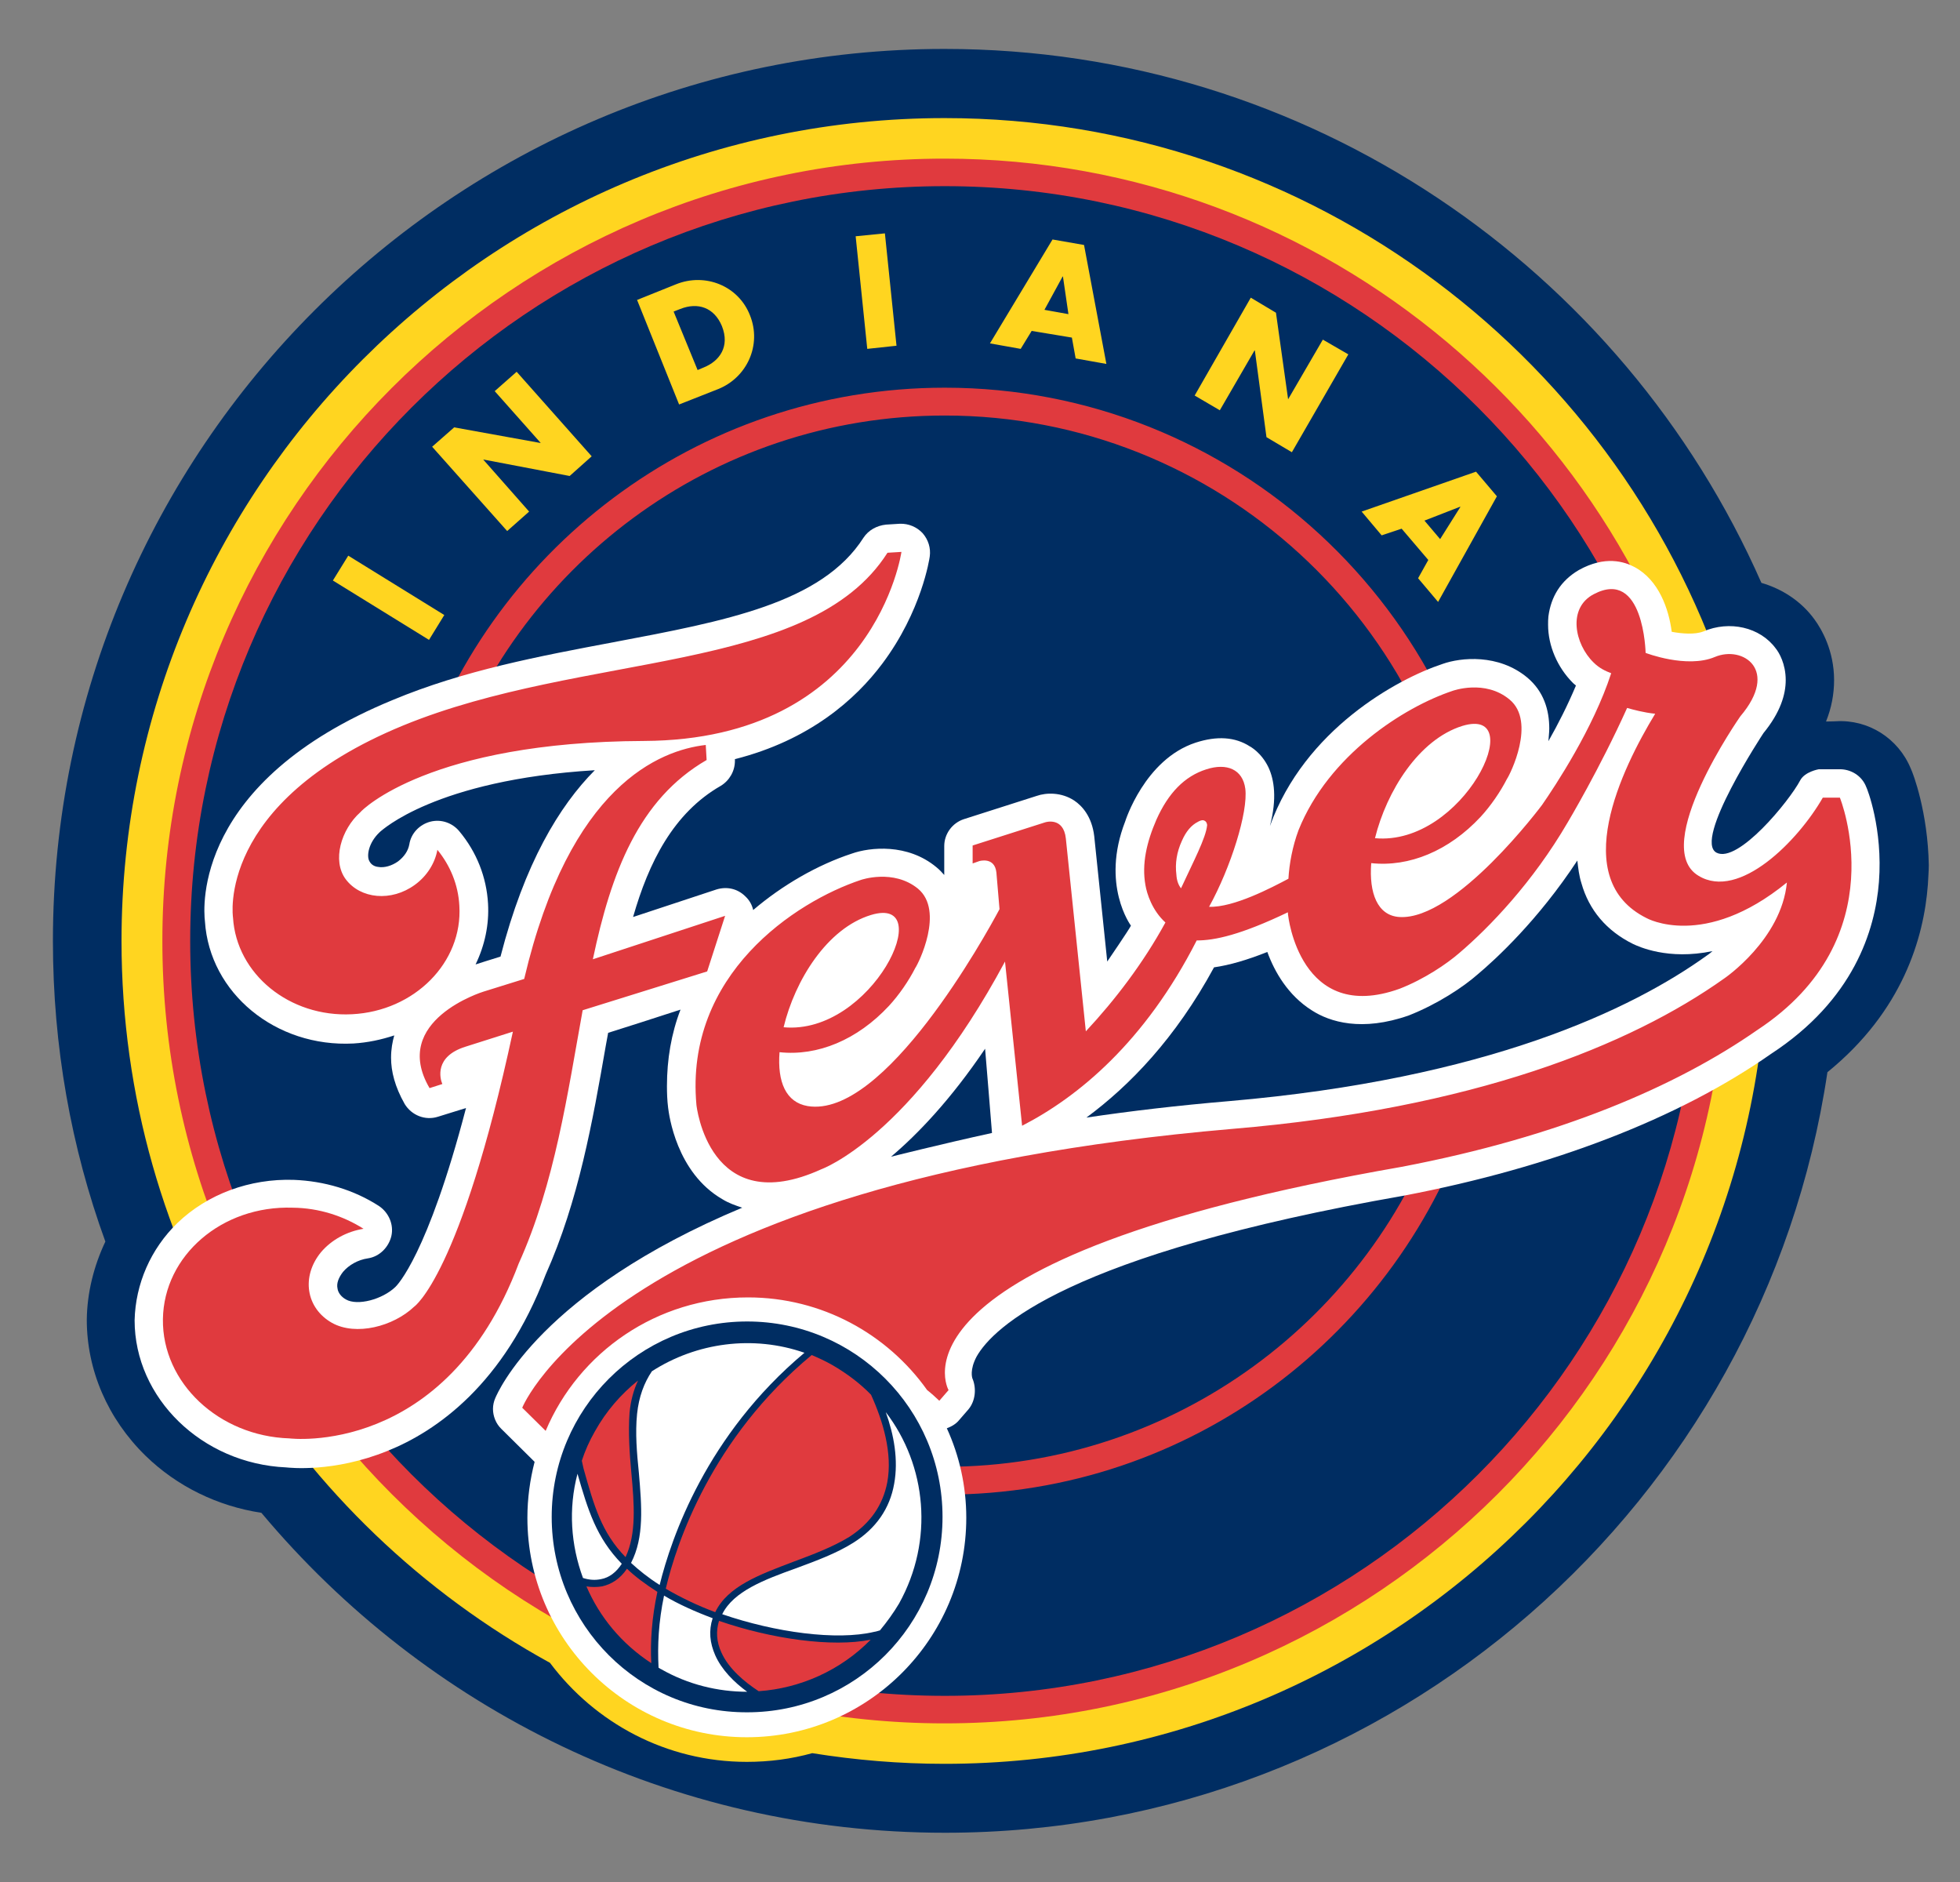
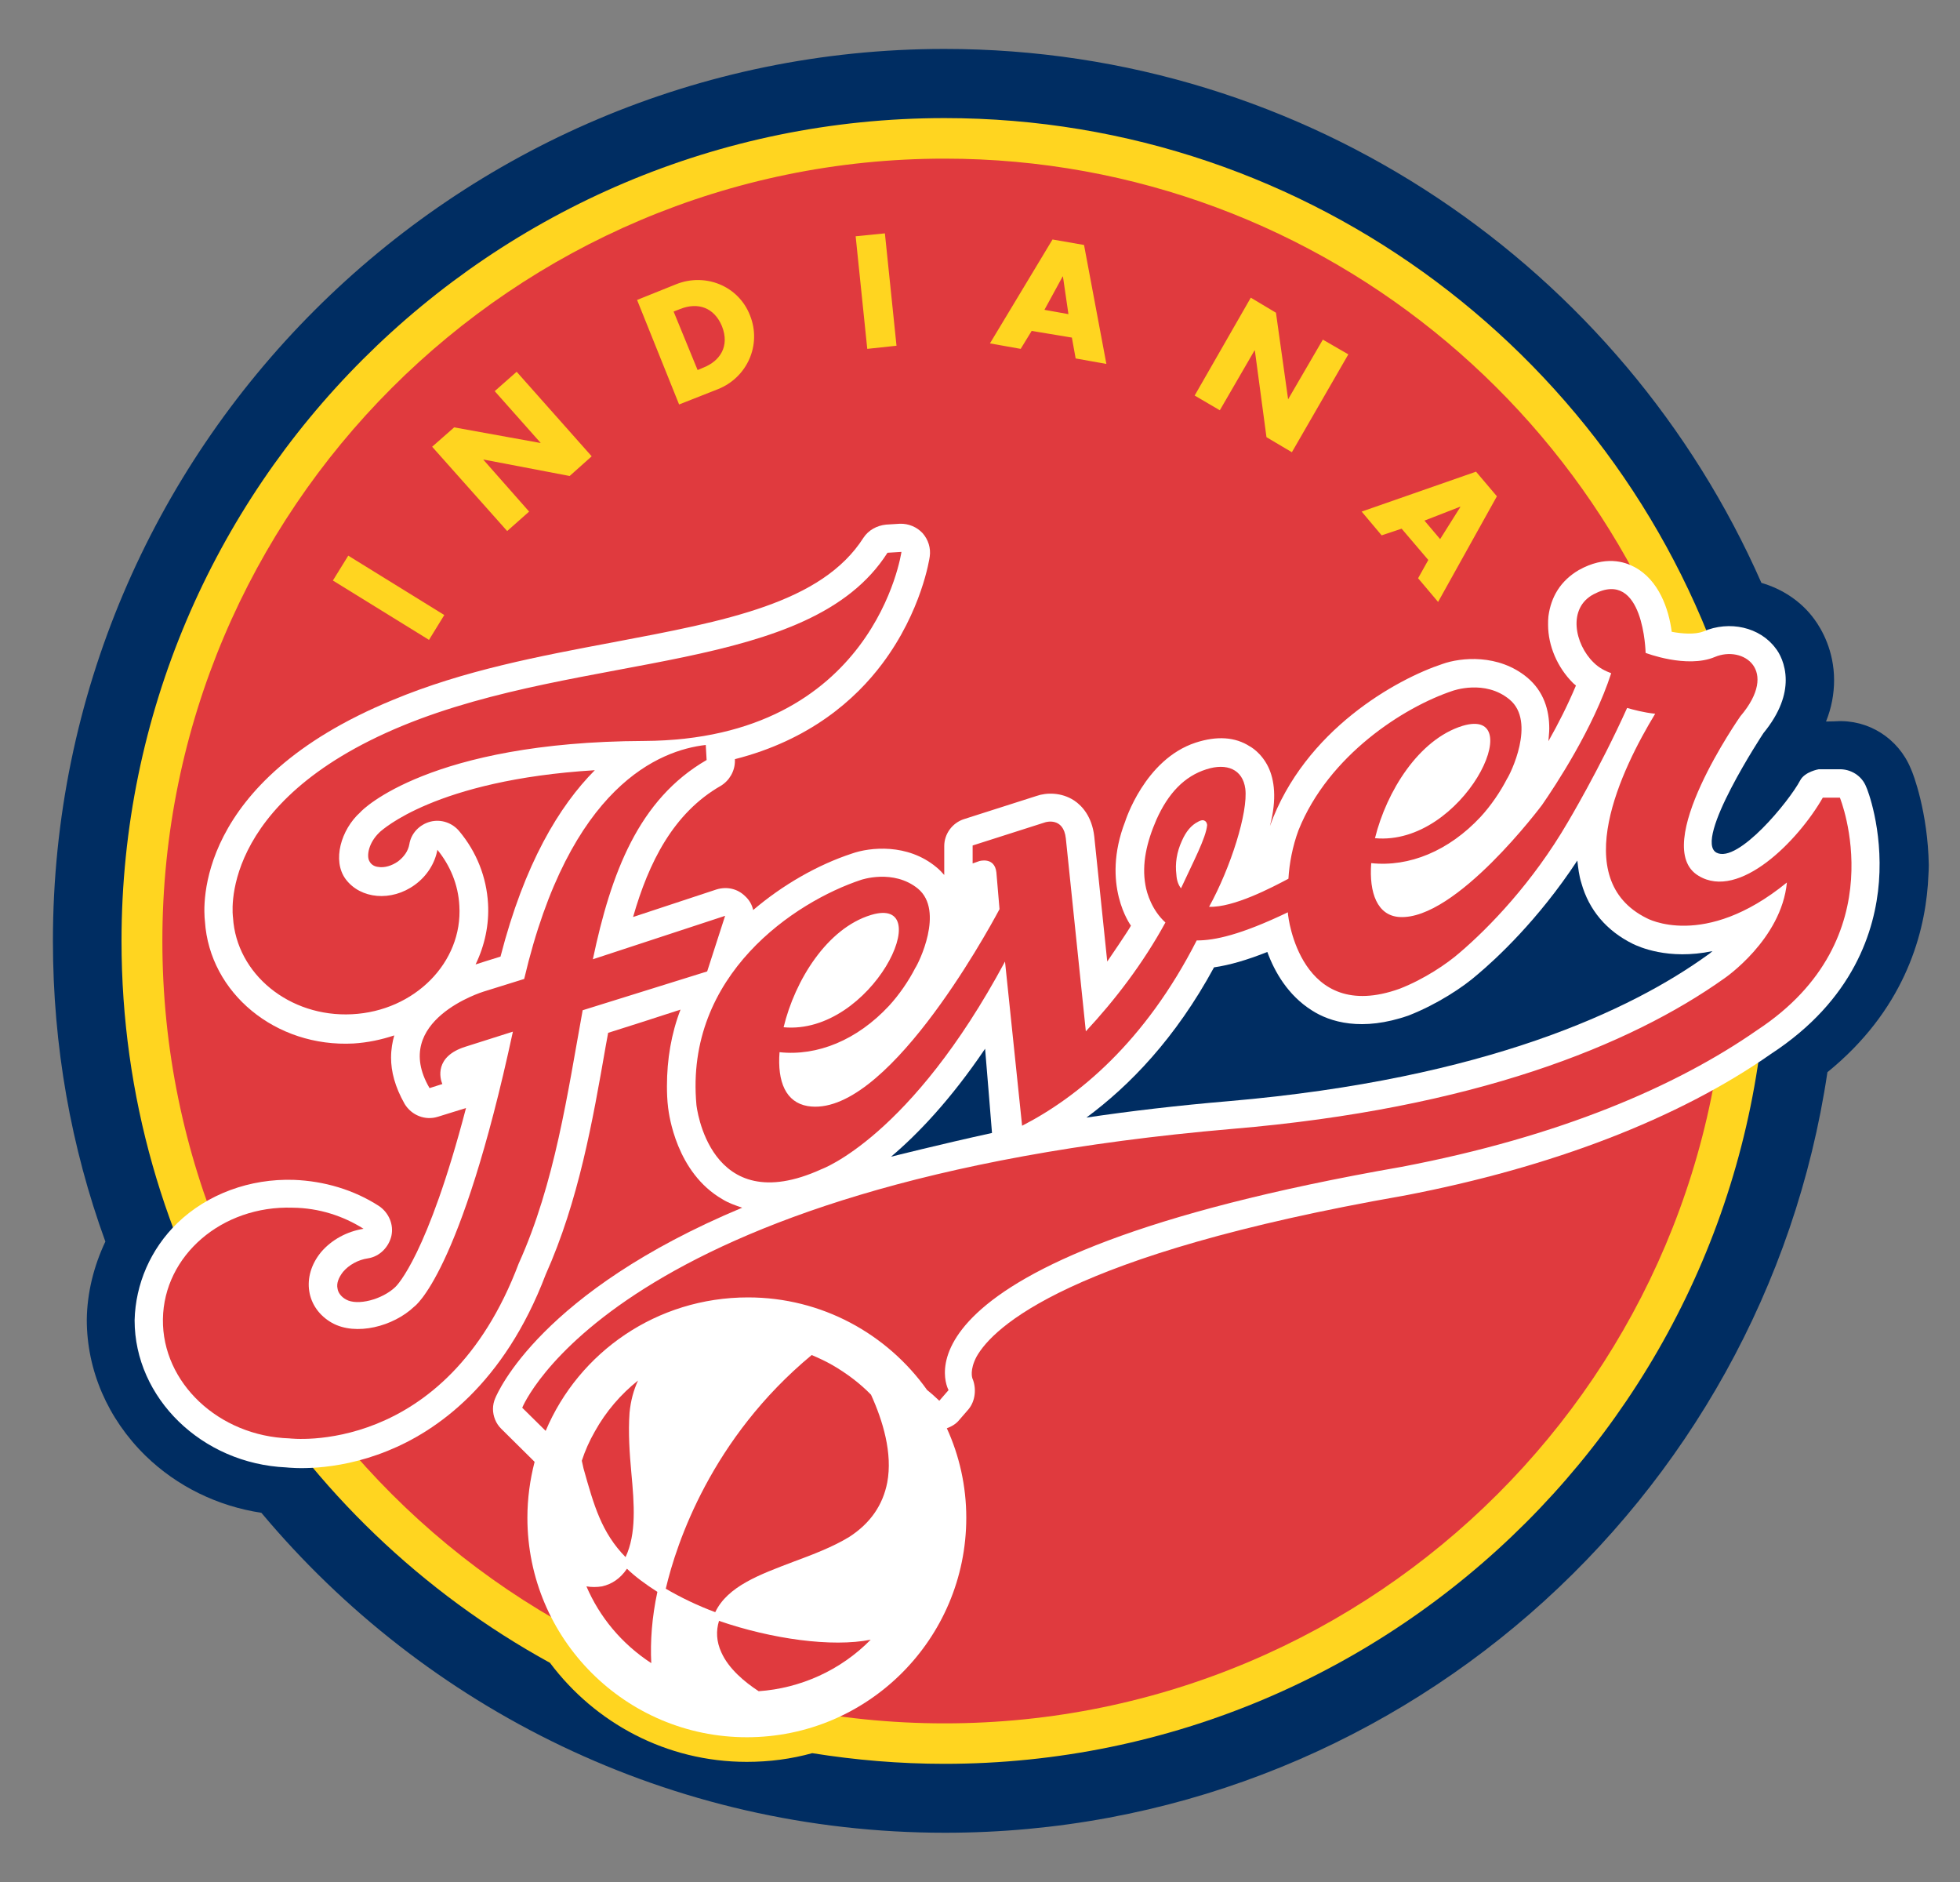
<svg xmlns="http://www.w3.org/2000/svg" width="25" height="24" viewBox="0 0 25 24" fill="none">
  <rect x="0" y="0" width="25" height="24" fill="#808080" stroke="none" />
  <g clip-path="url(#clip0_387_15270)">
-     <path d="M11.15 11.092C11.996 10.837 11.162 12.583 10.065 12.48C10.209 11.908 10.604 11.258 11.15 11.092Z" fill="white" />
    <path d="M24.373 9.803C24.214 9.415 23.83 9.172 23.416 9.198C23.416 9.198 23.346 9.201 23.291 9.201C23.361 9.028 23.394 8.85 23.394 8.673C23.394 8.297 23.235 8.023 23.143 7.898C22.977 7.669 22.733 7.51 22.467 7.433C20.702 3.426 16.696 0.624 12.048 0.624C5.778 0.624 0.675 5.727 0.675 12C0.675 13.344 0.908 14.636 1.344 15.833C1.196 16.146 1.111 16.486 1.107 16.83C1.107 17.472 1.373 18.092 1.857 18.565C2.259 18.956 2.776 19.207 3.334 19.292C5.424 21.788 8.558 23.372 12.055 23.372C17.76 23.372 22.493 19.156 23.309 13.673C24.269 12.894 24.539 11.959 24.59 11.284C24.594 11.195 24.602 11.11 24.602 11.033C24.59 10.357 24.402 9.862 24.373 9.803Z" fill="#002D62" />
    <path d="M21.825 11.664H22.538C22.541 11.775 22.541 11.889 22.541 12C22.541 17.789 17.83 22.493 12.048 22.493C11.475 22.493 10.91 22.445 10.36 22.357C10.094 22.431 9.814 22.468 9.526 22.468C8.496 22.468 7.587 21.969 7.015 21.205C3.758 19.418 1.55 15.962 1.55 12C1.55 6.21 6.262 1.506 12.048 1.506C16.744 1.506 20.732 4.608 22.065 8.873H21.315C21.319 8.869 19.997 11.058 21.825 11.664Z" fill="#FFD520" />
    <path d="M21.393 11.306V10.169H21.854C20.99 5.542 16.922 2.023 12.048 2.023C6.542 2.023 2.071 6.502 2.071 12C2.071 17.505 6.546 21.977 12.048 21.977C17.553 21.977 22.028 17.505 22.028 12C22.028 11.767 22.017 11.535 22.006 11.306H21.393Z" fill="#E03A3E" />
-     <path d="M12.051 2.374C6.746 2.374 2.426 6.694 2.426 12C2.426 17.306 6.746 21.626 12.051 21.626C17.357 21.626 21.677 17.306 21.677 12C21.674 6.694 17.357 2.374 12.051 2.374Z" fill="#002D62" />
-     <path d="M12.051 18.705C10.453 18.705 8.983 18.14 7.831 17.203H7.285C8.544 18.355 10.213 19.06 12.051 19.06C15.19 19.06 17.852 17.003 18.771 14.168H18.395C17.494 16.804 14.99 18.705 12.051 18.705ZM5.675 9.925C6.55 7.244 9.075 5.299 12.051 5.299C15.537 5.299 18.41 7.975 18.727 11.38H19.085C18.768 7.78 15.736 4.944 12.051 4.944C8.88 4.944 6.188 7.041 5.302 9.925H5.675Z" fill="#E03A3E" />
    <path d="M4.246 7.403L4.442 7.086L5.667 7.843L5.472 8.16L4.246 7.403ZM5.512 5.697L5.793 5.45L6.893 5.649H6.897L6.31 4.988L6.59 4.741L7.547 5.819L7.266 6.07L6.166 5.86V5.863L6.749 6.524L6.469 6.772L5.512 5.697ZM8.592 3.973L8.677 3.94C8.902 3.851 9.109 3.921 9.208 4.158C9.312 4.42 9.179 4.604 8.976 4.686L8.898 4.719L8.592 3.973ZM8.662 5.158L9.157 4.963C9.53 4.815 9.718 4.398 9.566 4.021C9.419 3.644 8.994 3.475 8.621 3.626L8.126 3.825L8.662 5.158ZM11.435 4.409L11.062 4.449L10.914 3.013L11.287 2.976L11.435 4.409ZM13.628 4.006L13.322 3.951L13.554 3.526H13.558L13.628 4.006ZM13.672 4.305L13.72 4.571L14.112 4.641L13.827 3.124L13.425 3.054L12.627 4.379L13.019 4.449L13.159 4.22L13.672 4.305ZM15.954 3.796L16.275 3.988L16.43 5.092L16.873 4.331L17.198 4.519L16.478 5.767L16.154 5.575L16.006 4.471L16.002 4.468L15.559 5.232L15.238 5.044L15.954 3.796ZM18.369 6.875L18.169 6.639L18.624 6.462L18.627 6.465L18.369 6.875ZM18.218 7.141L18.088 7.374L18.343 7.676L19.093 6.329L18.827 6.015L17.368 6.524L17.623 6.827L17.878 6.742L18.218 7.141Z" fill="#FFD520" />
    <path d="M23.804 10.036C23.749 9.892 23.605 9.803 23.45 9.81H23.198C23.198 9.81 23.021 9.84 22.962 9.951C22.822 10.217 22.168 11.014 21.895 10.874C21.592 10.715 22.493 9.349 22.493 9.349C22.711 9.083 22.777 8.854 22.777 8.673C22.777 8.466 22.693 8.322 22.648 8.267C22.449 7.998 22.061 7.909 21.725 8.053C21.622 8.094 21.456 8.082 21.323 8.057C21.286 7.769 21.16 7.396 20.846 7.23C20.721 7.163 20.474 7.082 20.137 7.27C19.905 7.407 19.783 7.61 19.75 7.861C19.746 7.898 19.746 7.931 19.746 7.968C19.746 8.234 19.864 8.511 20.064 8.71C20.078 8.725 20.093 8.732 20.101 8.743C19.997 8.991 19.872 9.238 19.75 9.452C19.753 9.397 19.761 9.345 19.761 9.29C19.761 9.054 19.691 8.817 19.48 8.64C19.111 8.334 18.631 8.385 18.402 8.466C17.819 8.658 16.641 9.305 16.198 10.534C16.29 10.183 16.253 9.943 16.179 9.785C16.087 9.593 15.943 9.519 15.943 9.519C15.755 9.397 15.522 9.382 15.249 9.471C14.599 9.685 14.352 10.475 14.352 10.475C14.038 11.284 14.425 11.804 14.425 11.804C14.411 11.841 14.123 12.262 14.123 12.262L13.957 10.663C13.927 10.412 13.802 10.276 13.702 10.209C13.539 10.102 13.347 10.106 13.222 10.15L12.295 10.446C12.147 10.494 12.044 10.634 12.044 10.789V11.158C12.014 11.125 11.985 11.092 11.944 11.059C11.575 10.752 11.095 10.804 10.866 10.885C10.427 11.029 9.98 11.287 9.607 11.605C9.592 11.539 9.559 11.479 9.507 11.431C9.408 11.332 9.271 11.302 9.138 11.343C9.138 11.343 8.57 11.531 8.075 11.694C8.274 10.999 8.588 10.368 9.194 10.021C9.304 9.954 9.374 9.833 9.374 9.703V9.681C10.331 9.438 10.914 8.917 11.254 8.463C11.756 7.794 11.856 7.122 11.859 7.097C11.874 6.99 11.841 6.882 11.767 6.798C11.693 6.72 11.59 6.676 11.479 6.679L11.302 6.69C11.184 6.702 11.077 6.761 11.014 6.857C10.482 7.691 9.253 7.92 7.824 8.19C6.886 8.367 5.915 8.548 5.006 8.928C2.477 9.969 2.592 11.568 2.614 11.749C2.673 12.665 3.518 13.359 4.508 13.307C4.689 13.296 4.862 13.259 5.029 13.204C5.006 13.281 4.988 13.381 4.988 13.488C4.988 13.662 5.036 13.857 5.162 14.079C5.25 14.223 5.424 14.293 5.586 14.241L5.944 14.13C5.453 16.01 5.062 16.394 5.043 16.412C4.877 16.571 4.56 16.656 4.412 16.571C4.353 16.538 4.312 16.486 4.305 16.431C4.29 16.364 4.32 16.291 4.375 16.22C4.449 16.132 4.567 16.065 4.693 16.047C4.84 16.025 4.958 15.906 4.992 15.762C5.025 15.615 4.958 15.463 4.833 15.379C4.512 15.172 4.135 15.061 3.747 15.046C3.186 15.028 2.647 15.227 2.263 15.596C1.92 15.929 1.728 16.375 1.717 16.837C1.717 17.826 2.573 18.665 3.651 18.713C3.685 18.716 4.253 18.783 4.944 18.502C5.568 18.251 6.428 17.653 6.96 16.254C7.381 15.312 7.558 14.304 7.728 13.329L7.757 13.171C7.934 13.115 8.355 12.982 8.68 12.875C8.562 13.182 8.507 13.51 8.507 13.85C8.507 13.938 8.51 14.031 8.522 14.127C8.533 14.212 8.625 14.954 9.216 15.294C9.293 15.342 9.378 15.371 9.467 15.401C6.897 16.475 6.35 17.753 6.317 17.83C6.299 17.871 6.288 17.919 6.288 17.967C6.288 18.059 6.325 18.155 6.395 18.222L6.79 18.613L6.819 18.642C6.76 18.871 6.727 19.108 6.727 19.355C6.727 20.902 7.982 22.154 9.526 22.154C11.073 22.154 12.325 20.898 12.325 19.355C12.325 18.949 12.236 18.561 12.077 18.214C12.136 18.192 12.195 18.159 12.236 18.107L12.354 17.971C12.443 17.863 12.457 17.701 12.402 17.575C12.402 17.572 12.365 17.472 12.457 17.299C12.664 16.933 13.606 15.999 17.915 15.246C19.79 14.887 21.408 14.267 22.589 13.44C23.642 12.753 23.918 11.867 23.966 11.247C24.018 10.567 23.815 10.054 23.804 10.036ZM6.384 12.199C6.254 12.24 6.107 12.284 6.066 12.299C6.184 12.055 6.24 11.79 6.225 11.524C6.206 11.188 6.081 10.867 5.859 10.601C5.771 10.494 5.627 10.442 5.486 10.479C5.35 10.516 5.243 10.627 5.221 10.767C5.206 10.852 5.154 10.926 5.077 10.985C4.999 11.04 4.903 11.07 4.822 11.055C4.785 11.051 4.737 11.033 4.711 10.981C4.674 10.915 4.7 10.748 4.84 10.615L4.855 10.601C4.866 10.597 5.542 9.947 7.587 9.822C7.133 10.279 6.69 11.011 6.384 12.199Z" fill="white" />
    <path d="M11.365 14.751C11.701 14.467 12.121 14.031 12.565 13.374C12.583 13.569 12.638 14.278 12.653 14.448C11.996 14.592 11.365 14.751 11.365 14.751ZM20.828 12.037C20.492 11.871 20.267 11.605 20.171 11.262C20.141 11.169 20.13 11.07 20.119 10.974C19.617 11.738 19.074 12.236 18.845 12.428C18.664 12.587 18.336 12.805 17.97 12.949C17.372 13.159 16.962 13.034 16.73 12.883C16.427 12.691 16.257 12.392 16.165 12.14C15.902 12.244 15.685 12.307 15.485 12.336C14.994 13.241 14.407 13.846 13.857 14.252C14.422 14.168 15.027 14.097 15.677 14.042C18.967 13.758 20.813 12.875 21.777 12.181C21.777 12.181 21.806 12.163 21.843 12.129C21.275 12.248 20.898 12.07 20.828 12.037Z" fill="#002D62" />
-     <path d="M4.49 12.934C5.287 12.894 5.904 12.273 5.859 11.55C5.845 11.28 5.741 11.036 5.579 10.837C5.549 11.003 5.45 11.169 5.291 11.284C4.992 11.502 4.597 11.465 4.408 11.21C4.235 10.974 4.349 10.579 4.597 10.357C4.619 10.327 5.483 9.46 8.215 9.449C11.158 9.434 11.498 7.038 11.498 7.038L11.32 7.049C10.327 8.607 7.451 8.304 5.139 9.253C2.747 10.239 2.972 11.701 2.972 11.701C3.016 12.421 3.692 12.975 4.49 12.934ZM9.02 12.388L9.249 11.679L7.562 12.233C7.794 11.132 8.145 10.194 9.013 9.692L9.002 9.5C8.418 9.567 7.266 10.014 6.686 12.484L6.166 12.646C6.166 12.646 4.973 13.012 5.479 13.876L5.642 13.824C5.612 13.754 5.538 13.473 5.937 13.348L6.542 13.156C5.874 16.261 5.283 16.663 5.283 16.663C5.018 16.915 4.541 17.04 4.235 16.87C3.902 16.682 3.84 16.279 4.094 15.969C4.231 15.807 4.43 15.703 4.637 15.67C4.382 15.508 4.069 15.404 3.733 15.401C2.832 15.371 2.09 16.01 2.078 16.822C2.067 17.634 2.791 18.314 3.692 18.343C3.692 18.343 5.682 18.591 6.616 16.113C7.078 15.091 7.24 13.938 7.432 12.883L9.02 12.388ZM23.468 10.172H23.25C22.933 10.726 22.183 11.483 21.666 11.169C21.035 10.796 22.198 9.135 22.198 9.135C22.7 8.544 22.231 8.227 21.873 8.378C21.515 8.529 20.99 8.326 20.99 8.326C20.99 8.326 20.968 7.241 20.329 7.577C19.99 7.754 20.086 8.215 20.326 8.448C20.4 8.522 20.481 8.559 20.551 8.585C20.322 9.29 19.838 10.021 19.669 10.265C19.669 10.265 18.568 11.742 17.848 11.694C17.568 11.675 17.461 11.387 17.49 11.007C17.974 11.059 18.48 10.852 18.886 10.416C19.015 10.276 19.137 10.098 19.222 9.932C19.259 9.881 19.598 9.205 19.255 8.921C18.941 8.659 18.528 8.81 18.528 8.81C17.907 9.017 16.947 9.63 16.563 10.586C16.486 10.793 16.445 11.014 16.434 11.206C16.224 11.317 15.736 11.575 15.422 11.564C15.699 11.062 15.921 10.357 15.884 10.058C15.851 9.811 15.648 9.726 15.386 9.811C15.109 9.899 14.902 10.113 14.75 10.453C14.625 10.741 14.562 11.018 14.61 11.287C14.629 11.398 14.695 11.609 14.865 11.764C14.581 12.284 14.222 12.753 13.85 13.152L13.595 10.693C13.565 10.412 13.333 10.486 13.333 10.486L12.406 10.782V11.011L12.491 10.981C12.491 10.981 12.686 10.922 12.709 11.125L12.749 11.594C12.572 11.926 11.28 14.267 10.301 14.105C10.024 14.057 9.914 13.798 9.943 13.418C10.427 13.47 10.933 13.263 11.339 12.827C11.468 12.687 11.59 12.51 11.675 12.343C11.712 12.292 12.051 11.616 11.708 11.332C11.394 11.077 10.981 11.221 10.981 11.221C10.146 11.498 8.732 12.428 8.883 14.09C8.883 14.09 9.038 15.567 10.478 14.91C10.478 14.91 11.616 14.503 12.819 12.262L13.037 14.356C13.75 13.99 14.603 13.289 15.264 11.993C15.496 11.993 15.825 11.922 16.427 11.634C16.427 11.657 16.43 11.671 16.43 11.671C16.43 11.671 16.578 13.067 17.852 12.609C18.166 12.487 18.454 12.292 18.616 12.151C18.993 11.83 19.55 11.254 19.997 10.486C19.997 10.486 20.403 9.807 20.754 9.028C20.832 9.05 20.965 9.087 21.112 9.102C20.684 9.807 20.001 11.21 21.002 11.708C21.002 11.708 21.733 12.118 22.792 11.254C22.722 11.982 21.995 12.476 21.995 12.476C20.791 13.333 18.79 14.138 15.718 14.396C7.809 15.076 6.661 17.952 6.661 17.952L6.96 18.247C7.384 17.243 8.378 16.545 9.541 16.545C10.482 16.545 11.317 17.011 11.826 17.727C11.878 17.767 11.93 17.815 11.981 17.863L12.099 17.727C12.099 17.727 11.143 16.054 17.878 14.88C19.894 14.496 21.382 13.854 22.412 13.137C24.199 11.963 23.468 10.172 23.468 10.172ZM18.653 9.257C19.521 8.995 18.664 10.793 17.538 10.689C17.686 10.091 18.096 9.43 18.653 9.257ZM11.11 11.668C11.977 11.406 11.121 13.204 9.995 13.1C10.139 12.502 10.549 11.838 11.11 11.668ZM15.064 11.328C15.031 11.287 15.009 11.228 15.005 11.155C14.987 11.011 15.009 10.867 15.075 10.723C15.127 10.604 15.194 10.523 15.282 10.479C15.282 10.479 15.33 10.449 15.36 10.464C15.397 10.479 15.397 10.523 15.397 10.523C15.382 10.686 15.219 10.992 15.064 11.328Z" fill="#E03A3E" />
-     <path d="M7.037 19.344C7.037 17.967 8.152 16.852 9.53 16.852C10.907 16.852 12.022 17.967 12.022 19.344C12.022 20.721 10.907 21.836 9.53 21.836C8.152 21.84 7.037 20.725 7.037 19.344Z" fill="#002D62" />
+     <path d="M4.49 12.934C5.287 12.894 5.904 12.273 5.859 11.55C5.845 11.28 5.741 11.036 5.579 10.837C5.549 11.003 5.45 11.169 5.291 11.284C4.992 11.502 4.597 11.465 4.408 11.21C4.235 10.974 4.349 10.579 4.597 10.357C4.619 10.327 5.483 9.46 8.215 9.449C11.158 9.434 11.498 7.038 11.498 7.038L11.32 7.049C10.327 8.607 7.451 8.304 5.139 9.253C2.747 10.239 2.972 11.701 2.972 11.701C3.016 12.421 3.692 12.975 4.49 12.934ZM9.02 12.388L9.249 11.679L7.562 12.233C7.794 11.132 8.145 10.194 9.013 9.692L9.002 9.5C8.418 9.567 7.266 10.014 6.686 12.484L6.166 12.646C6.166 12.646 4.973 13.012 5.479 13.876L5.642 13.824C5.612 13.754 5.538 13.473 5.937 13.348L6.542 13.156C5.874 16.261 5.283 16.663 5.283 16.663C5.018 16.915 4.541 17.04 4.235 16.87C3.902 16.682 3.84 16.279 4.094 15.969C4.231 15.807 4.43 15.703 4.637 15.67C4.382 15.508 4.069 15.404 3.733 15.401C2.832 15.371 2.09 16.01 2.078 16.822C2.067 17.634 2.791 18.314 3.692 18.343C3.692 18.343 5.682 18.591 6.616 16.113C7.078 15.091 7.24 13.938 7.432 12.883L9.02 12.388ZM23.468 10.172H23.25C22.933 10.726 22.183 11.483 21.666 11.169C21.035 10.796 22.198 9.135 22.198 9.135C22.7 8.544 22.231 8.227 21.873 8.378C21.515 8.529 20.99 8.326 20.99 8.326C20.99 8.326 20.968 7.241 20.329 7.577C19.99 7.754 20.086 8.215 20.326 8.448C20.4 8.522 20.481 8.559 20.551 8.585C20.322 9.29 19.838 10.021 19.669 10.265C19.669 10.265 18.568 11.742 17.848 11.694C17.568 11.675 17.461 11.387 17.49 11.007C17.974 11.059 18.48 10.852 18.886 10.416C19.015 10.276 19.137 10.098 19.222 9.932C19.259 9.881 19.598 9.205 19.255 8.921C18.941 8.659 18.528 8.81 18.528 8.81C17.907 9.017 16.947 9.63 16.563 10.586C16.486 10.793 16.445 11.014 16.434 11.206C16.224 11.317 15.736 11.575 15.422 11.564C15.699 11.062 15.921 10.357 15.884 10.058C15.851 9.811 15.648 9.726 15.386 9.811C15.109 9.899 14.902 10.113 14.75 10.453C14.625 10.741 14.562 11.018 14.61 11.287C14.629 11.398 14.695 11.609 14.865 11.764C14.581 12.284 14.222 12.753 13.85 13.152L13.595 10.693C13.565 10.412 13.333 10.486 13.333 10.486L12.406 10.782V11.011L12.491 10.981C12.491 10.981 12.686 10.922 12.709 11.125L12.749 11.594C12.572 11.926 11.28 14.267 10.301 14.105C10.024 14.057 9.914 13.798 9.943 13.418C10.427 13.47 10.933 13.263 11.339 12.827C11.468 12.687 11.59 12.51 11.675 12.343C11.712 12.292 12.051 11.616 11.708 11.332C11.394 11.077 10.981 11.221 10.981 11.221C10.146 11.498 8.732 12.428 8.883 14.09C8.883 14.09 9.038 15.567 10.478 14.91C10.478 14.91 11.616 14.503 12.819 12.262L13.037 14.356C13.75 13.99 14.603 13.289 15.264 11.993C15.496 11.993 15.825 11.922 16.427 11.634C16.427 11.657 16.43 11.671 16.43 11.671C16.43 11.671 16.578 13.067 17.852 12.609C18.166 12.487 18.454 12.292 18.616 12.151C18.993 11.83 19.55 11.254 19.997 10.486C19.997 10.486 20.403 9.807 20.754 9.028C20.832 9.05 20.965 9.087 21.112 9.102C20.684 9.807 20.001 11.21 21.002 11.708C21.002 11.708 21.733 12.118 22.792 11.254C22.722 11.982 21.995 12.476 21.995 12.476C20.791 13.333 18.79 14.138 15.718 14.396C7.809 15.076 6.661 17.952 6.661 17.952L6.96 18.247C7.384 17.243 8.378 16.545 9.541 16.545C10.482 16.545 11.317 17.011 11.826 17.727C11.878 17.767 11.93 17.815 11.981 17.863L12.099 17.727C12.099 17.727 11.143 16.054 17.878 14.88C19.894 14.496 21.382 13.854 22.412 13.137C24.199 11.963 23.468 10.172 23.468 10.172ZM18.653 9.257C19.521 8.995 18.664 10.793 17.538 10.689C17.686 10.091 18.096 9.43 18.653 9.257ZM11.11 11.668C11.977 11.406 11.121 13.204 9.995 13.1C10.139 12.502 10.549 11.838 11.11 11.668ZM15.064 11.328C15.031 11.287 15.009 11.228 15.005 11.155C14.987 11.011 15.009 10.867 15.075 10.723C15.127 10.604 15.194 10.523 15.282 10.479C15.282 10.479 15.33 10.449 15.36 10.464C15.397 10.479 15.397 10.523 15.397 10.523C15.382 10.686 15.219 10.992 15.064 11.328" fill="#E03A3E" />
    <path d="M9.123 21.109C9.053 20.95 9.038 20.795 9.09 20.636C8.865 20.552 8.651 20.456 8.47 20.348C8.4 20.681 8.385 20.983 8.4 21.268C8.411 21.271 8.422 21.283 8.433 21.286C8.776 21.482 9.157 21.574 9.53 21.574C9.363 21.452 9.205 21.294 9.123 21.109ZM11.298 18.008C11.402 18.296 11.461 18.617 11.405 18.923C11.35 19.237 11.173 19.492 10.885 19.673C10.67 19.809 10.408 19.905 10.157 19.998C9.747 20.145 9.356 20.293 9.212 20.585C9.888 20.817 10.67 20.924 11.15 20.81C11.18 20.806 11.206 20.795 11.224 20.791C11.313 20.684 11.398 20.566 11.468 20.448C11.915 19.643 11.819 18.687 11.298 18.008ZM7.665 20.138C7.772 20.119 7.861 20.049 7.931 19.942C7.606 19.61 7.499 19.256 7.366 18.794C7.248 19.241 7.281 19.702 7.436 20.123C7.517 20.149 7.591 20.153 7.665 20.138ZM8.149 18.783C8.185 19.207 8.219 19.603 8.049 19.931C8.149 20.023 8.267 20.119 8.414 20.212C8.562 19.61 9.013 18.296 10.261 17.251C9.603 17.022 8.883 17.121 8.315 17.487C8.215 17.635 8.149 17.812 8.126 18.03C8.101 18.273 8.123 18.528 8.149 18.783Z" fill="white" />
    <path d="M8.385 20.3C8.23 20.201 8.101 20.105 7.997 20.005C7.912 20.131 7.805 20.201 7.68 20.23C7.613 20.241 7.543 20.241 7.48 20.23C7.646 20.618 7.927 20.961 8.307 21.209C8.293 20.932 8.315 20.625 8.385 20.3ZM9.171 20.67C9.131 20.799 9.138 20.935 9.201 21.072C9.293 21.279 9.496 21.449 9.677 21.567C10.209 21.53 10.722 21.301 11.106 20.91C10.615 21.009 9.843 20.902 9.171 20.67ZM8.492 20.26C8.68 20.37 8.894 20.474 9.123 20.559C9.282 20.227 9.692 20.079 10.12 19.916C10.368 19.824 10.622 19.728 10.833 19.599C11.102 19.425 11.261 19.193 11.317 18.905C11.387 18.532 11.261 18.118 11.11 17.786C10.97 17.642 10.803 17.516 10.619 17.409C10.53 17.358 10.441 17.317 10.353 17.28C9.075 18.34 8.629 19.676 8.492 20.26ZM7.979 19.857C8.119 19.558 8.09 19.182 8.053 18.783C8.03 18.532 8.012 18.27 8.03 18.015C8.045 17.86 8.082 17.727 8.138 17.605C7.92 17.779 7.731 17.996 7.587 18.255C7.517 18.377 7.462 18.502 7.421 18.628L7.443 18.727C7.576 19.2 7.672 19.543 7.979 19.857Z" fill="#E03A3E" />
  </g>
  <defs>
    <clipPath id="clip0_387_15270">
      <rect width="24" height="24" fill="white" transform="translate(0.638)" />
    </clipPath>
  </defs>
</svg>